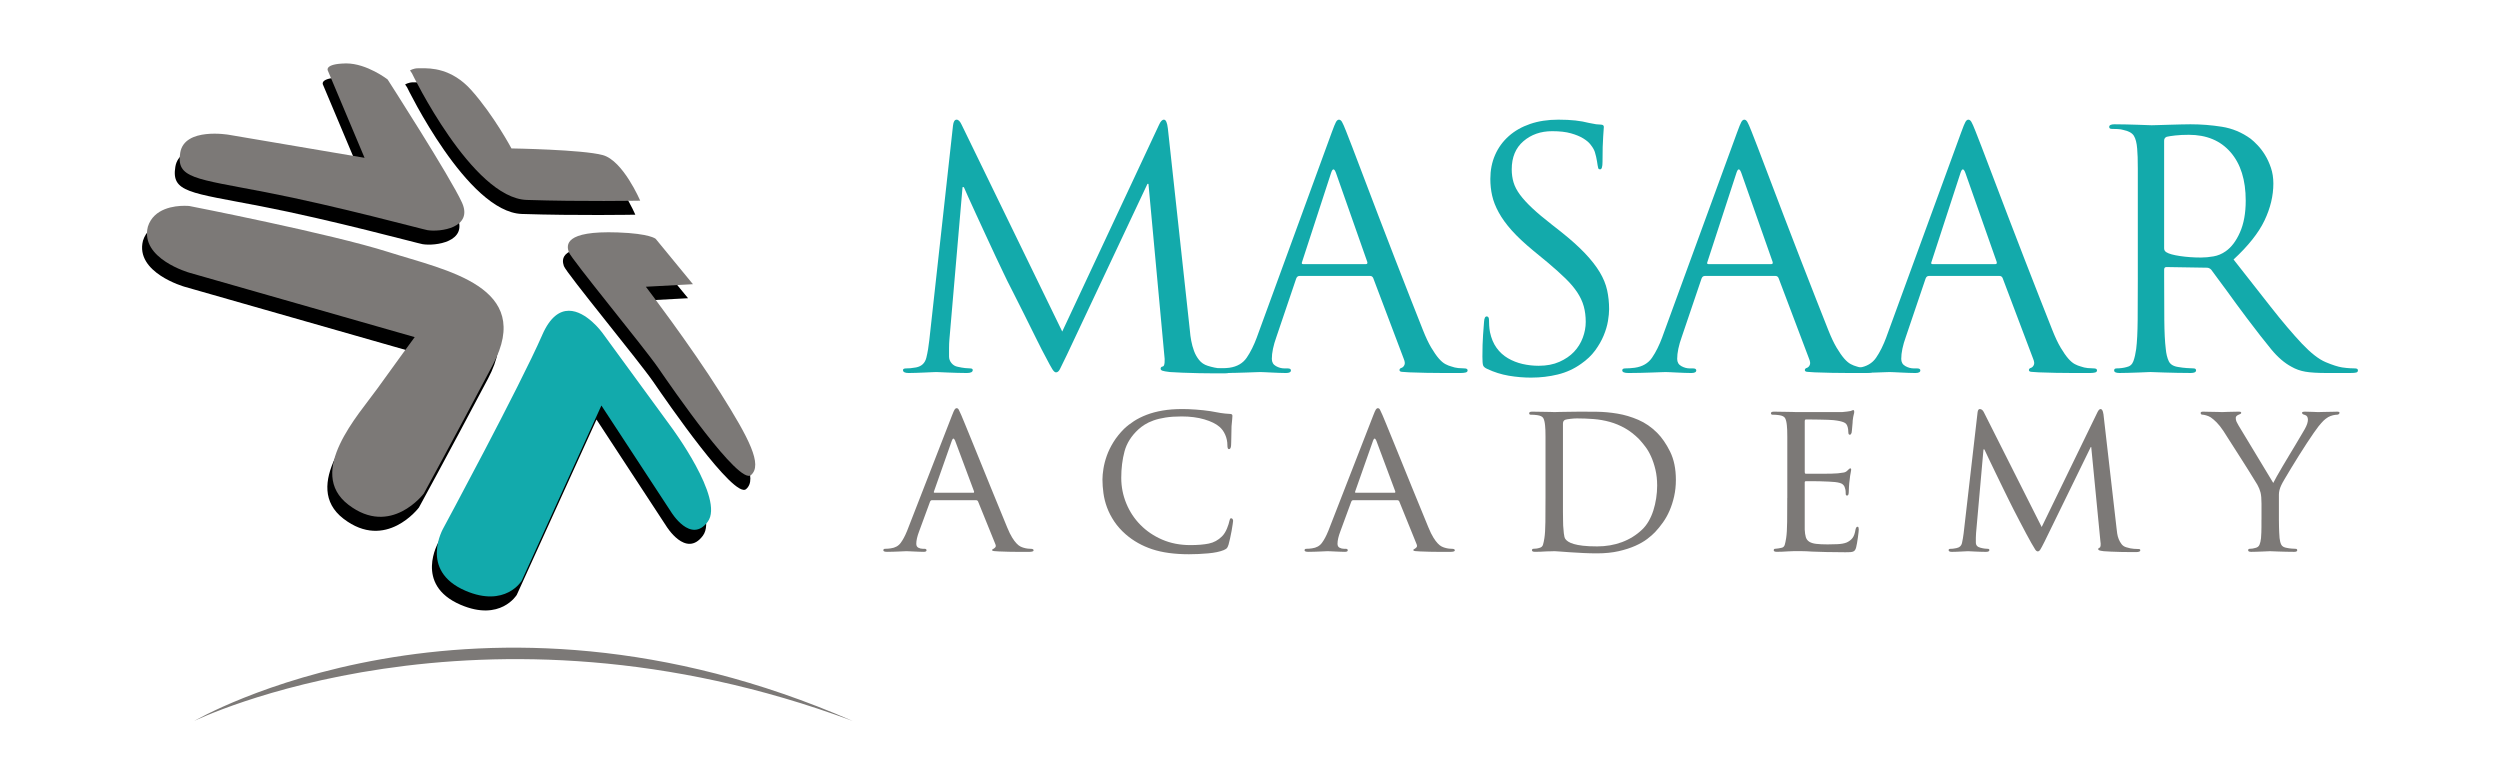
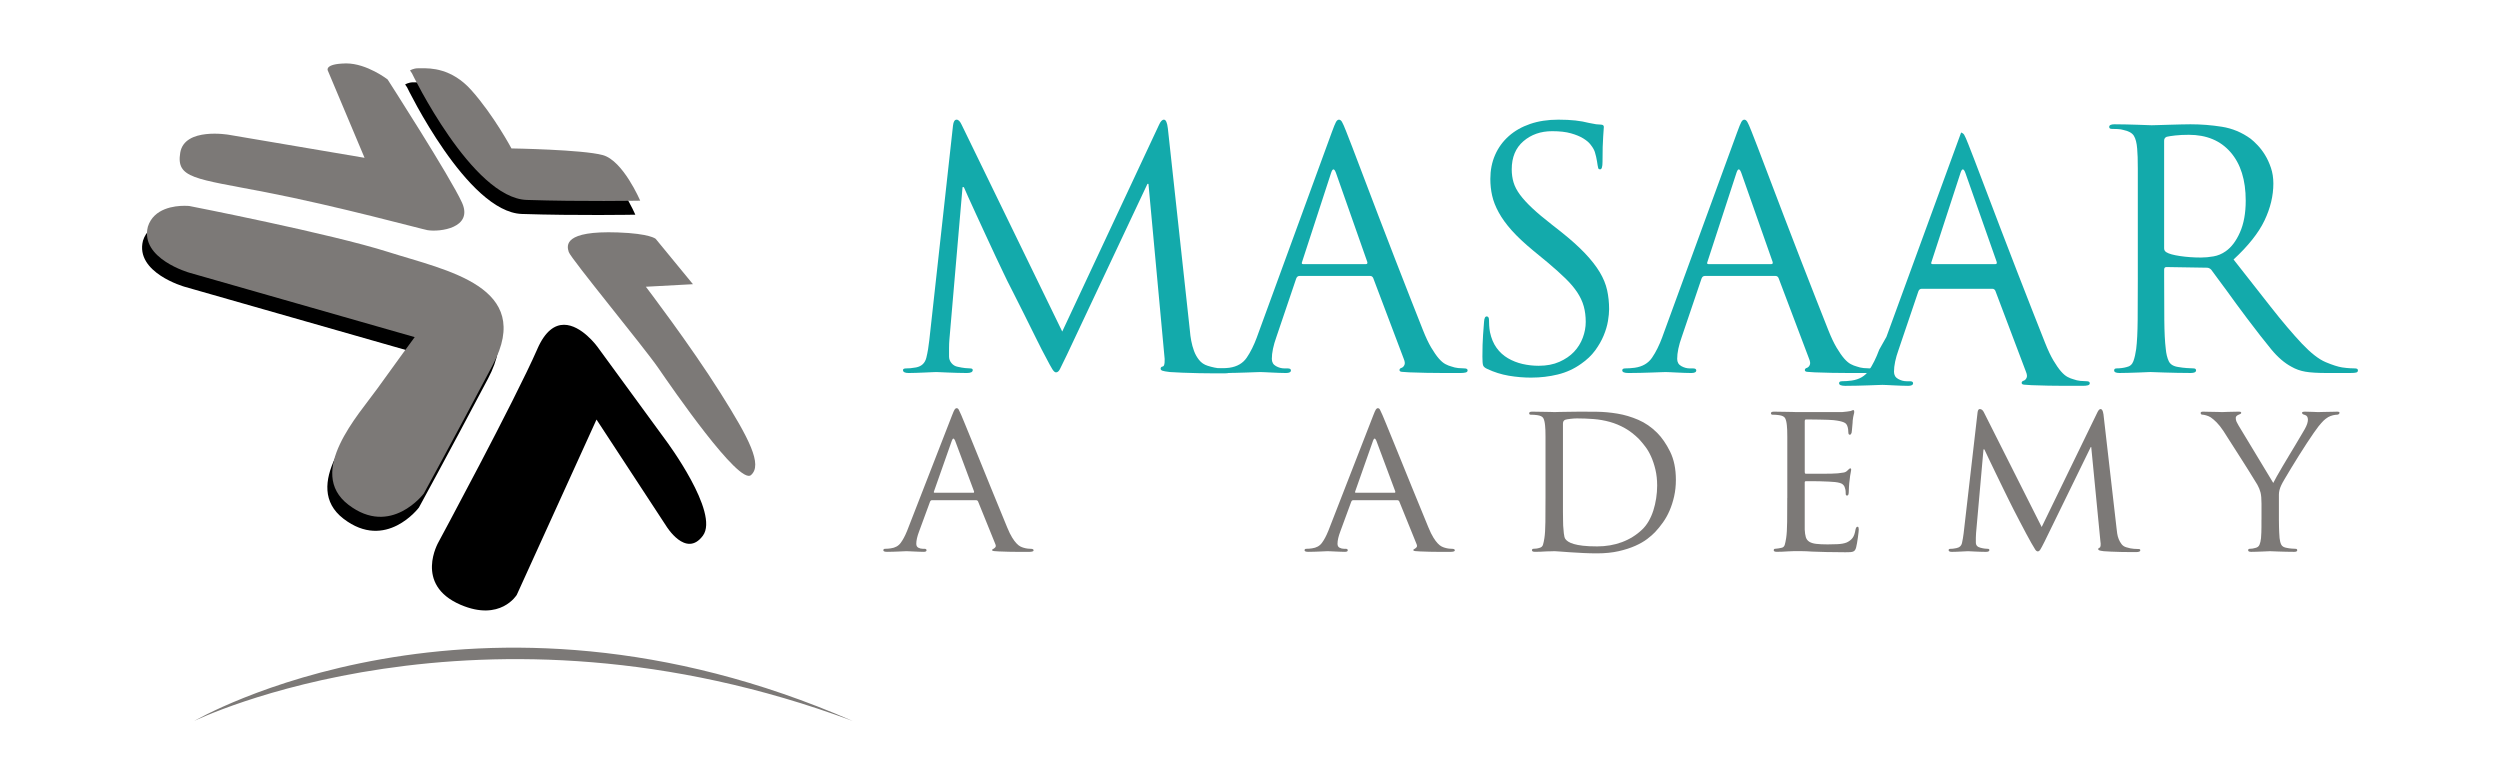
<svg xmlns="http://www.w3.org/2000/svg" id="Layer_1" viewBox="0 0 1593.52 500">
  <defs>
    <style>
      .cls-1 {
        fill: #7c7977;
      }

      .cls-2 {
        fill: #13aaab;
      }

      .cls-3 {
        fill: #12aaac;
      }
    </style>
  </defs>
  <path class="cls-1" d="M543.52,459.56c-240.8-105.16-419.76,0-419.76,0,0,0,181.49-88.73,419.76,0Z" />
  <g>
    <g>
-       <path d="M438.58,190.09l-30.01,1.62s28.08,36.8,47.61,67.82c18.24,28.96,26.95,45.74,19.38,52.24-7.58,6.5-50.16-55.31-59.16-68.4-9.02-13.1-55.52-69.45-56.98-73.79-1.44-4.35-3.01-13.68,31.23-12.49,20.56.71,24.18,4.08,24.18,4.08l23.75,28.92Z" />
      <path d="M258.24,53.84l1.26,1.87s38.37,79.53,73.15,80.67c34.77,1.14,72.3.47,72.3.47,0,0-10.86-25.5-23.83-29.05-12.97-3.55-58.22-4.25-58.22-4.25,0,0-11.21-21.03-25.53-37.1-12.6-14.15-26.27-14.07-31.73-13.98-.74,0-1.33.02-1.75,0-.19,0-.37-.01-.55-.01-2.99,0-5.09,1.38-5.09,1.38" />
      <path d="M91.13,153.44c-5.15,20.37,26.43,29.31,26.43,29.31l143.66,41.06s-12.22,16.61-23.93,32.96c-11.7,16.35-45.46,53.02-18.36,73.86,27.1,20.83,48.09-7.12,48.09-7.12,0,0,17.65-32.2,44.03-82.12,26.38-49.92-29.52-60-66.56-71.8-37.02-11.79-126.94-29.35-126.94-29.35,0,0-1.21-.13-3.12-.13-6.14,0-19.55,1.42-23.31,13.33" />
-       <path d="M217.06,49.38c-13.42.25-11.25,4.46-11.25,4.46l23.45,55.69-86.52-14.68s-28.3-4.95-30.97,11.43c-2.68,16.38,9,16.37,54.5,25.17,45.48,8.81,99.91,23.67,103.09,24.19,7.91,1.32,29.34-1.4,21.99-17.59-7.35-16.18-47.39-78.45-47.39-78.45,0,0-13.16-10.24-26.43-10.24h-.47" />
      <path d="M342.56,222.35c-14.73,33.59-63.02,123.12-63.02,123.12,0,0-15.91,27.13,14.02,40.01,25.44,10.94,35.83-6.3,35.83-6.3l50.83-111.76,44.42,67.83s12.55,20.79,23.38,6.21c10.82-14.57-23.38-60.45-23.38-60.45l-43.97-60.15s-10.08-13.84-21.18-13.84c-5.8,0-11.87,3.78-16.94,15.32" />
    </g>
    <g>
      <path class="cls-1" d="M441.69,181.15l-30.01,1.62s28.08,36.8,47.61,67.82c18.24,28.96,26.95,45.74,19.38,52.24-7.58,6.5-50.16-55.31-59.16-68.4-9.02-13.1-55.52-69.45-56.98-73.79-1.44-4.35-3.01-13.68,31.23-12.49,20.56.71,24.18,4.08,24.18,4.08l23.75,28.92Z" />
      <path class="cls-1" d="M261.35,44.9l1.26,1.87s38.37,79.53,73.15,80.67c34.77,1.14,72.3.47,72.3.47,0,0-10.86-25.5-23.83-29.05-12.97-3.55-58.22-4.25-58.22-4.25,0,0-11.21-21.03-25.53-37.1-12.6-14.15-26.27-14.07-31.73-13.98-.74,0-1.33.02-1.75,0-.19,0-.37-.01-.55-.01-2.99,0-5.09,1.38-5.09,1.38" />
      <path class="cls-1" d="M94.25,144.51c-5.15,20.37,26.43,29.31,26.43,29.31l143.66,41.06s-12.22,16.61-23.93,32.96c-11.7,16.35-45.46,53.02-18.36,73.86,27.1,20.83,48.09-7.12,48.09-7.12,0,0,17.65-32.2,44.03-82.12,26.38-49.92-29.52-60-66.56-71.8-37.02-11.79-126.94-29.35-126.94-29.35,0,0-1.21-.13-3.12-.13-6.14,0-19.55,1.42-23.31,13.33" />
      <path class="cls-1" d="M220.17,40.44c-13.42.25-11.25,4.46-11.25,4.46l23.45,55.69-86.52-14.68s-28.3-4.95-30.97,11.43c-2.68,16.38,9,16.37,54.5,25.17,45.48,8.81,99.91,23.67,103.09,24.19,7.91,1.32,29.34-1.4,21.99-17.59-7.35-16.18-47.39-78.45-47.39-78.45,0,0-13.16-10.24-26.43-10.24h-.47" />
-       <path class="cls-3" d="M345.68,213.41c-14.73,33.59-63.02,123.12-63.02,123.12,0,0-15.91,27.13,14.02,40.01,25.44,10.94,35.83-6.3,35.83-6.3l50.83-111.76,44.42,67.83s12.55,20.79,23.38,6.21c10.82-14.57-23.38-60.45-23.38-60.45l-43.97-60.15s-10.08-13.84-21.18-13.84c-5.8,0-11.87,3.78-16.94,15.32" />
    </g>
  </g>
  <g>
    <g>
      <path class="cls-2" d="M744.41,81.94l14.05,128.98c.14,1.96.42,4.06.84,6.29.42,2.24,1.01,4.4,1.78,6.5.77,2.1,1.85,4.02,3.25,5.77,1.4,1.75,3.21,2.97,5.45,3.67,3.07.98,5.84,1.54,8.28,1.68,2.44.14,4.23.21,5.35.21s1.68.35,1.68,1.05-.42,1.19-1.26,1.47c-.84.28-1.89.42-3.15.42h-6.29c-3.08,0-6.43-.04-10.07-.11-3.64-.07-7.17-.18-10.59-.31-3.43-.14-6.12-.28-8.07-.42-2.38-.28-3.95-.56-4.72-.84-.77-.28-1.15-.7-1.15-1.26,0-.84.49-1.33,1.47-1.47.56-.14.91-.94,1.05-2.41.14-1.47.07-3.18-.21-5.14l-10.07-108.84h-.63l-51.38,109.05c-2.24,4.61-3.71,7.62-4.4,9.02-.7,1.4-1.54,2.1-2.52,2.1-.7,0-1.47-.66-2.31-1.99-.84-1.33-2.24-3.88-4.19-7.66-1.4-2.52-3.39-6.4-5.98-11.64-2.59-5.24-5.21-10.52-7.86-15.83-2.66-5.31-5.03-10.03-7.13-14.16-2.1-4.12-3.29-6.46-3.57-7.03-.28-.56-1.12-2.31-2.52-5.24-1.4-2.94-3.08-6.47-5.03-10.59-1.96-4.12-4.02-8.56-6.19-13.32-2.17-4.75-4.23-9.23-6.19-13.42-1.96-4.19-3.64-7.86-5.03-11.01-1.4-3.15-2.31-5.21-2.73-6.19h-.84l-8.39,97.31c-.14,1.68-.21,3.43-.21,5.24v5.45c0,1.54.52,2.94,1.57,4.19,1.05,1.26,2.34,2.03,3.88,2.31,1.82.42,3.42.7,4.82.84,1.4.14,2.44.21,3.15.21,1.12,0,1.68.35,1.68,1.05,0,1.26-1.26,1.89-3.77,1.89-1.96,0-3.98-.04-6.08-.1-2.1-.07-4.09-.14-5.98-.21-1.89-.07-3.5-.14-4.82-.21-1.33-.07-2.2-.1-2.62-.1s-1.33.03-2.73.1c-1.4.07-2.97.14-4.72.21-1.75.07-3.53.14-5.35.21-1.82.07-3.43.1-4.82.1-2.38,0-3.57-.63-3.57-1.89,0-.7.7-1.05,2.1-1.05.84,0,1.71-.03,2.62-.11.91-.07,2.13-.24,3.67-.52,3.49-.7,5.66-2.76,6.5-6.19.84-3.42,1.47-7.16,1.89-11.22l15.1-136.74c.28-2.52,1.05-3.77,2.31-3.77,1.12,0,2.17,1.05,3.15,3.15l64.17,131.91,61.66-131.7c.98-2.23,2.02-3.36,3.15-3.36,1.26,0,2.1,1.89,2.52,5.66Z" />
      <path class="cls-2" d="M801.24,214.7l47.61-130.24c1.26-3.49,2.17-5.73,2.73-6.71.56-.98,1.19-1.47,1.89-1.47s1.33.46,1.89,1.36c.56.91,1.47,2.97,2.73,6.19.56,1.4,1.85,4.72,3.88,9.96,2.02,5.24,4.47,11.68,7.34,19.29,2.86,7.62,6.05,15.97,9.54,25.06,3.49,9.09,6.95,18.07,10.38,26.95,3.42,8.88,6.71,17.3,9.86,25.27s5.77,14.61,7.86,19.92c1.82,4.61,3.6,8.39,5.35,11.33,1.75,2.94,3.36,5.24,4.82,6.92,1.47,1.68,2.86,2.87,4.19,3.56,1.33.7,2.55,1.19,3.67,1.47,1.54.56,3.04.91,4.51,1.05,1.47.14,2.76.21,3.88.21,1.4,0,2.1.42,2.1,1.26,0,.7-.42,1.15-1.26,1.36-.84.21-1.82.31-2.94.31h-12.27c-3.01,0-6.29-.04-9.86-.1-3.56-.07-7.17-.18-10.8-.31-1.96-.14-3.5-.24-4.61-.31-1.12-.07-1.68-.45-1.68-1.15s.49-1.19,1.47-1.47c.7-.28,1.26-.87,1.68-1.78.42-.91.28-2.2-.42-3.88l-19.5-51.59c-.42-.84-1.05-1.26-1.89-1.26h-45.09c-.98,0-1.68.56-2.1,1.68l-12.58,37.12c-1.96,5.45-2.94,10.14-2.94,14.05,0,2.1.87,3.64,2.62,4.61,1.75.98,3.53,1.47,5.35,1.47h2.1c1.4,0,2.1.42,2.1,1.26,0,1.12-1.05,1.68-3.15,1.68-1.26,0-2.73-.04-4.4-.1-1.68-.07-3.29-.14-4.82-.21-1.54-.07-2.97-.14-4.3-.21-1.33-.07-2.27-.1-2.83-.1s-1.65.03-3.25.1c-1.61.07-3.53.14-5.77.21-2.24.07-4.61.14-7.13.21-2.52.07-5.03.1-7.55.1-2.65,0-3.98-.56-3.98-1.68,0-.84.63-1.26,1.89-1.26.7,0,1.68-.03,2.94-.11,1.26-.07,2.31-.17,3.15-.31,4.89-.7,8.56-2.83,11.01-6.4,2.44-3.57,4.65-8,6.61-13.32ZM830.6,168.35h40.06c.84,0,1.12-.49.84-1.47l-19.92-56.62c-1.12-3.07-2.17-3.07-3.15,0l-18.46,56.62c-.42.98-.21,1.47.63,1.47Z" />
      <path class="cls-2" d="M976.15,240.7c-4.9,0-9.72-.41-14.47-1.22-4.75-.82-9.3-2.25-13.63-4.29-1.54-.68-2.45-1.47-2.73-2.37-.28-.9-.42-2.75-.42-5.54,0-5.31.14-9.93.42-13.84.28-3.91.49-6.71.63-8.39.14-2.23.7-3.36,1.68-3.36s1.47.77,1.47,2.31c0,.98.03,2.13.11,3.46.07,1.33.24,2.76.52,4.3.84,3.92,2.23,7.24,4.19,9.96,1.96,2.73,4.37,4.93,7.24,6.61,2.86,1.68,5.98,2.9,9.33,3.67,3.36.77,6.78,1.15,10.28,1.15,5.03,0,9.44-.84,13.21-2.52,3.78-1.68,6.89-3.81,9.33-6.4,2.44-2.59,4.3-5.56,5.56-8.93,1.26-3.36,1.89-6.72,1.89-10.08,0-3.64-.42-6.97-1.26-9.98-.84-3.01-2.2-5.95-4.09-8.82-1.89-2.87-4.37-5.81-7.44-8.82-3.08-3.01-6.85-6.4-11.33-10.18l-9.44-7.77c-5.59-4.62-10.14-8.89-13.63-12.81-3.5-3.92-6.26-7.74-8.28-11.45-2.03-3.71-3.43-7.28-4.19-10.71-.77-3.43-1.15-6.96-1.15-10.61,0-5.6,1.01-10.71,3.04-15.33,2.02-4.62,4.93-8.61,8.7-11.97,3.77-3.36,8.32-5.95,13.63-7.77,5.31-1.82,11.32-2.73,18.04-2.73,4.05,0,7.66.18,10.8.52,3.15.35,6.05.88,8.7,1.57,1.96.42,3.46.7,4.51.84,1.05.14,1.99.21,2.83.21,1.4,0,2.1.49,2.1,1.47,0,.56-.14,2.62-.42,6.19-.28,3.56-.42,8.91-.42,16.04,0,3.22-.49,4.82-1.47,4.82-.7,0-1.12-.24-1.26-.73-.14-.49-.28-1.15-.42-1.99-.14-1.26-.46-3.04-.94-5.35-.49-2.31-1.08-4.02-1.78-5.14-.28-.56-.91-1.47-1.89-2.73-.98-1.26-2.48-2.52-4.51-3.77-2.03-1.26-4.65-2.34-7.86-3.25-3.22-.91-7.2-1.36-11.95-1.36-7.27,0-13.39,2.13-18.35,6.4-4.96,4.27-7.44,10.24-7.44,17.93,0,2.94.38,5.7,1.15,8.28.77,2.59,2.13,5.21,4.09,7.86,1.96,2.66,4.58,5.52,7.86,8.6,3.28,3.08,7.44,6.57,12.48,10.49l5.87,4.61c6.15,4.9,11.22,9.44,15.2,13.63,3.98,4.19,7.13,8.22,9.44,12.06,2.31,3.85,3.88,7.69,4.72,11.53.84,3.85,1.26,7.86,1.26,12.06,0,2.1-.25,4.61-.73,7.55-.49,2.94-1.4,6.01-2.73,9.23-1.33,3.22-3.15,6.4-5.45,9.54-2.31,3.15-5.28,5.98-8.91,8.49-4.48,3.22-9.44,5.49-14.89,6.82-5.45,1.33-11.05,1.99-16.78,1.99Z" />
      <path class="cls-2" d="M1059.61,214.7l47.61-130.24c1.26-3.49,2.17-5.73,2.73-6.71.56-.98,1.19-1.47,1.89-1.47s1.33.46,1.89,1.36c.56.91,1.47,2.97,2.73,6.19.56,1.4,1.85,4.72,3.88,9.96,2.02,5.24,4.47,11.68,7.34,19.29,2.86,7.62,6.05,15.97,9.54,25.06,3.49,9.09,6.95,18.07,10.38,26.95,3.42,8.88,6.71,17.3,9.86,25.27,3.15,7.97,5.77,14.61,7.86,19.92,1.82,4.61,3.6,8.39,5.35,11.33,1.75,2.94,3.36,5.24,4.82,6.92,1.47,1.68,2.86,2.87,4.19,3.56,1.33.7,2.55,1.19,3.67,1.47,1.54.56,3.04.91,4.51,1.05,1.47.14,2.76.21,3.88.21,1.4,0,2.1.42,2.1,1.26,0,.7-.42,1.15-1.26,1.36-.84.21-1.82.31-2.94.31h-12.27c-3.01,0-6.29-.04-9.86-.1-3.56-.07-7.17-.18-10.8-.31-1.96-.14-3.5-.24-4.61-.31-1.12-.07-1.68-.45-1.68-1.15s.49-1.19,1.47-1.47c.7-.28,1.26-.87,1.68-1.78.42-.91.28-2.2-.42-3.88l-19.5-51.59c-.42-.84-1.05-1.26-1.89-1.26h-45.09c-.98,0-1.68.56-2.1,1.68l-12.58,37.12c-1.96,5.45-2.94,10.14-2.94,14.05,0,2.1.87,3.64,2.62,4.61,1.75.98,3.53,1.47,5.35,1.47h2.1c1.4,0,2.1.42,2.1,1.26,0,1.12-1.05,1.68-3.15,1.68-1.26,0-2.73-.04-4.4-.1-1.68-.07-3.29-.14-4.82-.21-1.54-.07-2.97-.14-4.3-.21-1.33-.07-2.27-.1-2.83-.1s-1.65.03-3.25.1c-1.61.07-3.53.14-5.77.21-2.24.07-4.61.14-7.13.21-2.52.07-5.03.1-7.55.1-2.65,0-3.98-.56-3.98-1.68,0-.84.63-1.26,1.89-1.26.7,0,1.68-.03,2.94-.11,1.26-.07,2.31-.17,3.15-.31,4.89-.7,8.56-2.83,11.01-6.4,2.44-3.57,4.65-8,6.61-13.32ZM1088.97,168.35h40.06c.84,0,1.12-.49.84-1.47l-19.92-56.62c-1.12-3.07-2.17-3.07-3.15,0l-18.46,56.62c-.42.98-.21,1.47.63,1.47Z" />
-       <path class="cls-2" d="M1202.43,214.7l47.61-130.24c1.26-3.49,2.17-5.73,2.73-6.71.56-.98,1.19-1.47,1.89-1.47s1.33.46,1.89,1.36c.56.91,1.47,2.97,2.73,6.19.56,1.4,1.85,4.72,3.88,9.96,2.02,5.24,4.47,11.68,7.34,19.29,2.86,7.62,6.05,15.97,9.54,25.06,3.49,9.09,6.95,18.07,10.38,26.95,3.42,8.88,6.71,17.3,9.86,25.27,3.15,7.97,5.77,14.61,7.86,19.92,1.82,4.61,3.6,8.39,5.35,11.33,1.75,2.94,3.36,5.24,4.82,6.92,1.47,1.68,2.86,2.87,4.19,3.56,1.33.7,2.55,1.19,3.67,1.47,1.54.56,3.04.91,4.51,1.05,1.47.14,2.76.21,3.88.21,1.4,0,2.1.42,2.1,1.26,0,.7-.42,1.15-1.26,1.36-.84.21-1.82.31-2.94.31h-12.27c-3.01,0-6.29-.04-9.86-.1-3.56-.07-7.17-.18-10.8-.31-1.96-.14-3.5-.24-4.61-.31-1.12-.07-1.68-.45-1.68-1.15s.49-1.19,1.47-1.47c.7-.28,1.26-.87,1.68-1.78.42-.91.28-2.2-.42-3.88l-19.5-51.59c-.42-.84-1.05-1.26-1.89-1.26h-45.09c-.98,0-1.68.56-2.1,1.68l-12.58,37.12c-1.96,5.45-2.94,10.14-2.94,14.05,0,2.1.87,3.64,2.62,4.61,1.75.98,3.53,1.47,5.35,1.47h2.1c1.4,0,2.1.42,2.1,1.26,0,1.12-1.05,1.68-3.15,1.68-1.26,0-2.73-.04-4.4-.1-1.68-.07-3.29-.14-4.82-.21-1.54-.07-2.97-.14-4.3-.21-1.33-.07-2.27-.1-2.83-.1s-1.65.03-3.25.1c-1.61.07-3.53.14-5.77.21-2.24.07-4.61.14-7.13.21-2.52.07-5.03.1-7.55.1-2.65,0-3.98-.56-3.98-1.68,0-.84.63-1.26,1.89-1.26.7,0,1.68-.03,2.94-.11,1.26-.07,2.31-.17,3.15-.31,4.89-.7,8.56-2.83,11.01-6.4,2.44-3.57,4.65-8,6.61-13.32ZM1231.79,168.35h40.06c.84,0,1.12-.49.84-1.47l-19.92-56.62c-1.12-3.07-2.17-3.07-3.15,0l-18.46,56.62c-.42.98-.21,1.47.63,1.47Z" />
+       <path class="cls-2" d="M1202.43,214.7l47.61-130.24s1.33.46,1.89,1.36c.56.91,1.47,2.97,2.73,6.19.56,1.4,1.85,4.72,3.88,9.96,2.02,5.24,4.47,11.68,7.34,19.29,2.86,7.62,6.05,15.97,9.54,25.06,3.49,9.09,6.95,18.07,10.38,26.95,3.42,8.88,6.71,17.3,9.86,25.27,3.15,7.97,5.77,14.61,7.86,19.92,1.82,4.61,3.6,8.39,5.35,11.33,1.75,2.94,3.36,5.24,4.82,6.92,1.47,1.68,2.86,2.87,4.19,3.56,1.33.7,2.55,1.19,3.67,1.47,1.54.56,3.04.91,4.51,1.05,1.47.14,2.76.21,3.88.21,1.4,0,2.1.42,2.1,1.26,0,.7-.42,1.15-1.26,1.36-.84.21-1.82.31-2.94.31h-12.27c-3.01,0-6.29-.04-9.86-.1-3.56-.07-7.17-.18-10.8-.31-1.96-.14-3.5-.24-4.61-.31-1.12-.07-1.68-.45-1.68-1.15s.49-1.19,1.47-1.47c.7-.28,1.26-.87,1.68-1.78.42-.91.28-2.2-.42-3.88l-19.5-51.59c-.42-.84-1.05-1.26-1.89-1.26h-45.09c-.98,0-1.68.56-2.1,1.68l-12.58,37.12c-1.96,5.45-2.94,10.14-2.94,14.05,0,2.1.87,3.64,2.62,4.61,1.75.98,3.53,1.47,5.35,1.47h2.1c1.4,0,2.1.42,2.1,1.26,0,1.12-1.05,1.68-3.15,1.68-1.26,0-2.73-.04-4.4-.1-1.68-.07-3.29-.14-4.82-.21-1.54-.07-2.97-.14-4.3-.21-1.33-.07-2.27-.1-2.83-.1s-1.65.03-3.25.1c-1.61.07-3.53.14-5.77.21-2.24.07-4.61.14-7.13.21-2.52.07-5.03.1-7.55.1-2.65,0-3.98-.56-3.98-1.68,0-.84.63-1.26,1.89-1.26.7,0,1.68-.03,2.94-.11,1.26-.07,2.31-.17,3.15-.31,4.89-.7,8.56-2.83,11.01-6.4,2.44-3.57,4.65-8,6.61-13.32ZM1231.79,168.35h40.06c.84,0,1.12-.49.84-1.47l-19.92-56.62c-1.12-3.07-2.17-3.07-3.15,0l-18.46,56.62c-.42.98-.21,1.47.63,1.47Z" />
      <path class="cls-2" d="M1362.66,176.95v-69.31c0-3.15-.04-5.66-.1-7.55-.07-1.89-.18-3.67-.31-5.35-.28-3.63-.98-6.36-2.1-8.18-1.12-1.82-3.43-3.07-6.92-3.78-.84-.28-1.99-.45-3.46-.52-1.47-.07-2.69-.1-3.67-.1-1.12,0-1.68-.42-1.68-1.26,0-1.12,1.12-1.68,3.36-1.68,2.38,0,4.89.04,7.55.1,2.65.07,5.14.14,7.44.21,2.31.07,4.26.14,5.87.21,1.61.07,2.55.1,2.83.1.56,0,1.85-.03,3.88-.1,2.02-.07,4.33-.14,6.92-.21,2.59-.07,5.14-.14,7.65-.21,2.52-.07,4.61-.1,6.29-.1,6.71,0,13.39.52,20.03,1.57,6.64,1.05,12.76,3.6,18.35,7.65,1.26.98,2.73,2.34,4.4,4.09,1.68,1.75,3.25,3.81,4.72,6.19,1.47,2.38,2.73,5.11,3.78,8.18,1.05,3.08,1.57,6.43,1.57,10.07,0,7.83-1.89,15.7-5.66,23.59-3.77,7.9-10.35,16.18-19.71,24.85,8.67,11.05,16.57,21.11,23.7,30.2,7.13,9.09,13.77,16.92,19.92,23.49,5.73,6.01,10.76,9.93,15.1,11.74,4.33,1.82,7.83,2.94,10.49,3.36,1.96.28,3.63.46,5.03.52,1.4.07,2.44.11,3.15.11,1.26,0,1.89.42,1.89,1.26,0,.7-.35,1.15-1.05,1.36-.7.21-2.03.31-3.98.31h-14.89c-5.87,0-10.42-.28-13.63-.84-3.22-.56-6.15-1.61-8.81-3.15-4.48-2.38-8.81-6.11-13-11.22-4.19-5.1-9.3-11.64-15.31-19.61-2.24-2.94-4.48-5.94-6.71-9.02-2.24-3.07-4.37-6.01-6.4-8.81-2.03-2.79-3.92-5.35-5.66-7.65-1.75-2.31-3.11-4.16-4.09-5.56-.84-.84-1.75-1.26-2.73-1.26l-25.8-.42c-.98,0-1.47.56-1.47,1.68v5.03c0,10.07.03,19.05.1,26.95.07,7.9.38,14.09.94,18.56.28,3.08.91,5.66,1.89,7.76.98,2.1,3.07,3.36,6.29,3.77,1.54.28,3.25.49,5.14.63,1.89.14,3.32.21,4.3.21,1.12,0,1.68.42,1.68,1.26,0,1.12-1.12,1.68-3.36,1.68-2.94,0-5.87-.04-8.81-.1-2.94-.07-5.63-.14-8.07-.21-2.45-.07-4.48-.14-6.08-.21-1.61-.07-2.55-.1-2.83-.1-2.94.14-5.45.24-7.55.31-2.1.07-4.27.14-6.5.21-2.24.07-4.13.1-5.66.1-2.24,0-3.36-.56-3.36-1.68,0-.84.56-1.26,1.68-1.26.98,0,2.03-.07,3.15-.21,1.12-.14,2.17-.35,3.15-.63,2.1-.42,3.53-1.68,4.3-3.77.77-2.1,1.36-4.68,1.78-7.76.56-4.47.87-10.66.94-18.56.07-7.9.1-16.88.1-26.95ZM1379.43,89.7v68.58c0,1.12.49,1.96,1.47,2.52,1.54.98,4.44,1.78,8.7,2.41,4.26.63,8.7.94,13.32.94,2.52,0,5.17-.24,7.97-.73,2.8-.49,5.38-1.57,7.76-3.25,3.63-2.52,6.68-6.53,9.12-12.06,2.44-5.52,3.67-12.27,3.67-20.24,0-13.14-3.22-23.42-9.65-30.83-6.43-7.41-15.31-11.12-26.63-11.12-3.22,0-6.08.14-8.6.42-2.52.28-4.34.56-5.45.84-1.12.42-1.68,1.26-1.68,2.52Z" />
    </g>
    <g>
      <path class="cls-1" d="M578.07,338.69l28.77-73.93c.74-1.95,1.3-3.2,1.67-3.75.37-.56.79-.83,1.25-.83.65,0,1.13.4,1.46,1.18.32.79.81,1.83,1.46,3.13.37.83,1.18,2.78,2.43,5.84s2.76,6.74,4.52,11.05c1.76,4.31,3.68,9.03,5.77,14.18s4.15,10.21,6.18,15.22c2.04,5,3.98,9.75,5.84,14.24,1.85,4.5,3.38,8.22,4.59,11.19,1.11,2.69,2.15,4.82,3.13,6.39.97,1.58,1.9,2.83,2.78,3.75.88.93,1.69,1.58,2.43,1.95.74.37,1.44.65,2.08.83.92.28,1.81.46,2.64.56.83.09,1.57.14,2.22.14.37,0,.72.07,1.04.21.32.14.49.4.49.76s-.28.63-.83.76c-.56.14-1.2.21-1.95.21h-7.16c-1.81,0-3.75-.02-5.84-.07-2.08-.05-4.19-.12-6.32-.21-1.2-.09-2.22-.16-3.06-.21-.83-.05-1.25-.25-1.25-.63,0-.28.07-.44.21-.49.14-.05.35-.16.63-.35.37-.18.76-.51,1.18-.97.42-.46.39-1.2-.07-2.22l-10.98-27.1c-.28-.46-.65-.69-1.11-.69h-28.21c-.56,0-.97.33-1.25.97l-6.95,18.9c-1.2,3.15-1.81,5.79-1.81,7.92,0,1.21.44,2.04,1.32,2.5.88.46,1.83.69,2.85.69h1.11c.83,0,1.25.33,1.25.97s-.6.97-1.81.97c-.74,0-1.67-.02-2.78-.07-1.11-.05-2.22-.09-3.34-.14-1.11-.05-2.11-.09-2.99-.14-.88-.05-1.51-.07-1.88-.07-.28,0-.86.02-1.74.07-.88.05-1.9.09-3.06.14-1.16.05-2.41.09-3.75.14-1.34.05-2.62.07-3.82.07-1.57,0-2.36-.33-2.36-.97s.37-.97,1.11-.97c.46,0,1.07-.02,1.81-.07.74-.05,1.34-.12,1.81-.21,2.78-.37,4.89-1.53,6.32-3.47,1.44-1.95,2.75-4.4,3.96-7.37ZM595.72,314.09h24.74c.37,0,.51-.28.42-.83l-12.09-32.38c-.74-1.76-1.44-1.76-2.08,0l-11.4,32.38c-.19.56-.05.83.42.83Z" />
-       <path class="cls-1" d="M757.9,353.28c-9.27,0-17.09-1.07-23.49-3.2s-12-5.28-16.82-9.45c-2.97-2.59-5.42-5.35-7.37-8.27-1.95-2.92-3.47-5.88-4.59-8.89-1.11-3.01-1.88-6.05-2.29-9.1-.42-3.06-.63-5.98-.63-8.76,0-1.95.21-4.24.63-6.88.42-2.64,1.13-5.4,2.15-8.27,1.02-2.87,2.43-5.77,4.24-8.69,1.81-2.92,4.05-5.72,6.74-8.41,1.85-1.76,3.96-3.4,6.32-4.93,2.36-1.53,5.05-2.87,8.06-4.03,3.01-1.16,6.39-2.06,10.15-2.71,3.75-.65,7.99-.97,12.72-.97,2.41,0,5.23.11,8.48.34,3.24.23,6.35.56,9.31,1.01,2.31.45,4.47.83,6.46,1.15,1.99.31,4.01.52,6.05.61,1.02,0,1.53.41,1.53,1.21,0,.46-.05,1.15-.14,2.07-.09.93-.23,2.46-.42,4.59,0,1.02-.02,2.13-.07,3.34-.05,1.21-.07,2.39-.07,3.54s-.02,2.22-.07,3.2c-.05.97-.07,1.65-.07,2.01-.09,1.67-.56,2.5-1.39,2.5-.65,0-.97-.83-.97-2.5,0-2.31-.46-4.54-1.39-6.67-.93-2.13-2.18-3.84-3.75-5.14-2.13-1.85-5.3-3.4-9.52-4.66-4.22-1.25-9.06-1.88-14.52-1.88-3.89,0-7.32.23-10.28.7-2.97.46-5.54,1.09-7.71,1.88-2.18.79-4.03,1.67-5.56,2.65-1.53.97-2.85,1.97-3.96,2.99-4.54,4.18-7.5,8.86-8.89,14.06-1.39,5.2-2.08,10.81-2.08,16.85,0,5.66,1.06,11.09,3.2,16.29,2.13,5.2,5.14,9.77,9.03,13.71,3.89,3.95,8.52,7.08,13.9,9.4,5.37,2.32,11.35,3.48,17.93,3.48,4.63,0,8.55-.32,11.74-.97,3.2-.65,6-2.18,8.41-4.59,1.3-1.3,2.36-2.99,3.2-5.07s1.34-3.68,1.53-4.79c.18-.65.32-1.09.42-1.32.09-.23.37-.35.83-.35.28,0,.53.16.76.49.23.33.35.72.35,1.18,0,.19-.09.9-.28,2.15-.19,1.25-.42,2.66-.69,4.24-.28,1.58-.6,3.17-.97,4.79-.37,1.62-.69,2.94-.97,3.96-.37,1.11-.72,1.85-1.04,2.22-.33.37-1,.79-2.02,1.25-2.5,1.02-5.82,1.71-9.94,2.08-4.12.37-8.18.56-12.16.56Z" />
      <path class="cls-1" d="M846.56,338.69l28.77-73.93c.74-1.95,1.3-3.2,1.67-3.75.37-.56.79-.83,1.25-.83.65,0,1.13.4,1.46,1.18.32.79.81,1.83,1.46,3.13.37.83,1.18,2.78,2.43,5.84s2.76,6.74,4.52,11.05c1.76,4.31,3.68,9.03,5.77,14.18s4.15,10.21,6.18,15.22c2.04,5,3.98,9.75,5.84,14.24,1.85,4.5,3.38,8.22,4.59,11.19,1.11,2.69,2.15,4.82,3.13,6.39.97,1.58,1.9,2.83,2.78,3.75.88.93,1.69,1.58,2.43,1.95.74.37,1.44.65,2.08.83.92.28,1.81.46,2.64.56.83.09,1.57.14,2.22.14.37,0,.72.07,1.04.21.32.14.49.4.49.76s-.28.63-.83.76c-.56.14-1.2.21-1.95.21h-7.16c-1.81,0-3.75-.02-5.84-.07-2.08-.05-4.19-.12-6.32-.21-1.2-.09-2.22-.16-3.06-.21-.83-.05-1.25-.25-1.25-.63,0-.28.07-.44.21-.49.14-.05.35-.16.63-.35.37-.18.76-.51,1.18-.97.42-.46.39-1.2-.07-2.22l-10.98-27.1c-.28-.46-.65-.69-1.11-.69h-28.21c-.56,0-.97.33-1.25.97l-6.95,18.9c-1.2,3.15-1.81,5.79-1.81,7.92,0,1.21.44,2.04,1.32,2.5.88.46,1.83.69,2.85.69h1.11c.83,0,1.25.33,1.25.97s-.6.97-1.81.97c-.74,0-1.67-.02-2.78-.07-1.11-.05-2.22-.09-3.34-.14-1.11-.05-2.11-.09-2.99-.14-.88-.05-1.51-.07-1.88-.07-.28,0-.86.02-1.74.07-.88.05-1.9.09-3.06.14-1.16.05-2.41.09-3.75.14-1.34.05-2.62.07-3.82.07-1.57,0-2.36-.33-2.36-.97s.37-.97,1.11-.97c.46,0,1.07-.02,1.81-.07.74-.05,1.34-.12,1.81-.21,2.78-.37,4.89-1.53,6.32-3.47,1.44-1.95,2.75-4.4,3.96-7.37ZM864.21,314.09h24.74c.37,0,.51-.28.42-.83l-12.09-32.38c-.74-1.76-1.44-1.76-2.08,0l-11.4,32.38c-.19.56-.05.83.42.83Z" />
      <path class="cls-1" d="M985.12,317.43v-38.98c0-1.81-.02-3.24-.07-4.31-.05-1.06-.12-2.06-.21-2.99-.19-2.04-.56-3.57-1.11-4.59-.56-1.02-1.85-1.67-3.89-1.95-.47-.09-1.14-.16-2.02-.21-.88-.05-1.6-.07-2.15-.07-.65,0-.97-.32-.97-.97s.65-.97,1.95-.97c1.39,0,2.87.02,4.45.07,1.57.05,3.06.07,4.45.07s2.57.02,3.54.07c.97.05,1.55.07,1.74.07.37,0,1.09-.02,2.15-.07,1.06-.05,2.36-.07,3.89-.07s3.17-.02,4.93-.07c1.76-.05,3.57-.07,5.42-.07,3.06,0,6.65.02,10.77.07,4.12.05,8.43.44,12.92,1.18,4.49.74,8.94,2.06,13.34,3.96,4.4,1.9,8.41,4.66,12.02,8.27,3.06,3.06,5.81,7.07,8.27,12.02,2.45,4.96,3.68,10.96,3.68,18,0,3.71-.37,7.2-1.11,10.49-.74,3.29-1.72,6.32-2.92,9.1-1.2,2.78-2.62,5.3-4.24,7.57-1.62,2.27-3.27,4.29-4.93,6.05-1.3,1.39-2.99,2.87-5.07,4.45-2.08,1.58-4.63,3.04-7.64,4.38-3.01,1.34-6.53,2.48-10.56,3.4s-8.64,1.39-13.83,1.39c-2.69,0-5.54-.07-8.55-.21-3.01-.14-5.86-.3-8.55-.49-2.69-.19-4.96-.35-6.81-.49-1.85-.14-2.92-.21-3.2-.21-.19,0-.74.02-1.67.07-.93.05-2.04.07-3.34.07-1.3.09-2.59.16-3.89.21-1.3.05-2.46.07-3.47.07-1.3,0-1.95-.33-1.95-.97s.32-.97.97-.97c.56,0,1.18-.05,1.88-.14.69-.09,1.32-.23,1.88-.42,1.2-.28,1.97-.95,2.29-2.02.32-1.06.63-2.48.9-4.24.37-2.41.58-5.84.63-10.28.05-4.45.07-9.54.07-15.29ZM996.24,269.9v56.21c0,2.27.02,4.19.07,5.77.05,1.58.07,2.64.07,3.2.09,1.48.23,3.11.42,4.86.18,1.76.51,2.97.97,3.61.37.56.97,1.11,1.81,1.67.83.56,2.01,1.07,3.54,1.53,1.53.46,3.5.83,5.91,1.11,2.41.28,5.42.42,9.03.42,5.65,0,10.91-.9,15.77-2.71,4.86-1.81,9.15-4.47,12.85-7.99,1.57-1.48,2.96-3.27,4.17-5.35,1.2-2.08,2.2-4.35,2.99-6.81.79-2.45,1.39-5.05,1.81-7.78.42-2.73.63-5.44.63-8.13,0-3.7-.37-7.11-1.11-10.21-.74-3.1-1.67-5.88-2.78-8.34-1.11-2.45-2.36-4.59-3.75-6.39-1.39-1.81-2.69-3.36-3.89-4.66-2.87-2.87-5.86-5.19-8.96-6.95-3.11-1.76-6.32-3.1-9.66-4.03-3.34-.92-6.76-1.53-10.28-1.81-3.52-.28-7.09-.42-10.7-.42-1.2,0-2.59.09-4.17.28-1.58.19-2.64.37-3.2.56-1.02.37-1.53,1.16-1.53,2.36Z" />
      <path class="cls-1" d="M1139.24,317.43v-38.98c0-1.81-.02-3.24-.07-4.31-.05-1.06-.12-2.06-.21-2.99-.19-2.04-.56-3.57-1.11-4.59-.56-1.02-1.85-1.67-3.89-1.95-.47-.09-1.14-.16-2.02-.21-.88-.05-1.6-.07-2.15-.07-.65,0-.97-.32-.97-.97s.65-.97,1.95-.97c1.39,0,2.87.02,4.45.07,1.57.05,3.06.07,4.45.07s2.57.02,3.54.07c.97.05,1.55.07,1.74.07h29.18c1.2-.09,2.31-.21,3.34-.35,1.02-.14,1.76-.25,2.22-.35.28-.09.56-.21.83-.35.28-.14.56-.21.83-.21.37,0,.56.37.56,1.11,0,.46-.12,1.09-.35,1.88-.23.79-.44,2.02-.63,3.68,0,.28-.02.76-.07,1.46-.05.69-.12,1.46-.21,2.29-.09.83-.16,1.62-.21,2.36-.05.74-.12,1.3-.21,1.67-.09.28-.23.56-.42.83-.19.28-.42.42-.69.42-.65,0-.97-.51-.97-1.53,0-.46-.05-1.09-.14-1.88-.09-.79-.28-1.55-.56-2.29-.19-.46-.44-.88-.76-1.25-.33-.37-.81-.69-1.46-.97-.65-.28-1.48-.53-2.5-.76-1.02-.23-2.36-.44-4.03-.63-.56-.09-1.72-.16-3.47-.21-1.76-.05-3.64-.09-5.63-.14-1.99-.05-3.82-.07-5.49-.07h-3.06c-.46,0-.69.42-.69,1.25v32.1c0,.83.23,1.25.69,1.25h9.73c2.31,0,4.49-.02,6.53-.07,2.04-.05,3.43-.12,4.17-.21,1.48-.18,2.69-.35,3.61-.49.93-.14,1.71-.53,2.36-1.18,1.02-1.02,1.62-1.53,1.81-1.53.46,0,.69.33.69.97,0,.37-.12,1.07-.35,2.08-.23,1.02-.44,2.5-.63,4.45-.19,1.2-.33,2.66-.42,4.38-.09,1.72-.14,2.8-.14,3.27s-.07.95-.21,1.46c-.14.51-.44.76-.9.76-.56,0-.83-.37-.83-1.11,0-.56-.02-1.16-.07-1.81-.05-.65-.21-1.34-.49-2.08-.19-.83-.67-1.57-1.46-2.22-.79-.65-2.39-1.11-4.79-1.39-.83-.09-2.18-.19-4.03-.28-1.85-.09-3.75-.16-5.7-.21-1.95-.05-3.75-.07-5.42-.07h-3.34c-.56,0-.83.28-.83.83v30.02c.09,1.95.32,3.54.69,4.79.37,1.25,1.09,2.22,2.15,2.92,1.06.69,2.52,1.16,4.38,1.39,1.85.23,4.31.35,7.37.35,1.57,0,3.61-.05,6.11-.14,2.5-.09,4.54-.46,6.11-1.11,1.57-.74,2.8-1.69,3.68-2.85.88-1.16,1.51-2.94,1.88-5.35.28-1.2.69-1.81,1.25-1.81.37,0,.6.19.69.56.09.37.14.79.14,1.25,0,.19-.05.76-.14,1.74-.09.97-.23,2.08-.42,3.34-.19,1.25-.37,2.46-.56,3.61-.19,1.16-.37,2.06-.56,2.71-.19.74-.44,1.32-.76,1.74-.33.42-.72.72-1.18.9-.47.18-1.09.3-1.88.35-.79.05-1.78.07-2.99.07-4.63,0-8.71-.05-12.23-.14-3.52-.09-6.53-.19-9.03-.28-2.59-.19-4.7-.28-6.32-.28h-5.63c-1.02,0-2.18.05-3.47.14-1.2.09-2.43.16-3.68.21-1.25.05-2.39.07-3.4.07-1.3,0-1.95-.33-1.95-.97s.32-.97.97-.97c.56,0,1.18-.07,1.88-.21.69-.14,1.32-.25,1.88-.35,1.2-.18,1.97-.83,2.29-1.95.32-1.11.63-2.55.9-4.31.37-2.41.58-5.84.63-10.28.05-4.45.07-9.54.07-15.29Z" />
      <path class="cls-1" d="M1340.75,263.93l8.34,72.68c.09,1.02.23,2.15.42,3.41.18,1.25.51,2.46.97,3.61.46,1.16,1.06,2.22,1.81,3.2.74.97,1.76,1.65,3.06,2.02,1.76.56,3.36.88,4.79.97,1.44.09,2.48.14,3.13.14s.97.28.97.83c0,.37-.23.65-.69.83-.46.18-1.07.28-1.81.28h-3.82c-1.81,0-3.8-.02-5.98-.07-2.18-.05-4.29-.12-6.32-.21-2.04-.09-3.61-.19-4.73-.28-1.48-.18-2.43-.37-2.85-.56-.42-.18-.63-.42-.63-.69,0-.46.28-.79.83-.97.37-.09.6-.53.7-1.32.09-.79.05-1.74-.14-2.85l-5.84-60.04h-.28l-29.46,60.31c-1.3,2.59-2.2,4.29-2.71,5.07-.51.79-1.04,1.18-1.6,1.18s-1.09-.37-1.6-1.11c-.51-.74-1.37-2.18-2.57-4.31-.83-1.48-1.9-3.43-3.2-5.84-1.3-2.41-2.64-4.95-4.03-7.64-1.39-2.69-2.73-5.28-4.03-7.78-1.3-2.5-2.32-4.54-3.06-6.11-.93-1.85-2.15-4.35-3.68-7.5-1.53-3.15-3.08-6.35-4.66-9.59-1.58-3.24-3.04-6.28-4.38-9.1-1.34-2.83-2.29-4.84-2.85-6.05h-.56l-4.73,53.37c-.09.93-.14,1.9-.14,2.92v3.06c0,1.76.97,2.87,2.92,3.34,1.02.28,1.95.46,2.78.56.83.09,1.48.14,1.95.14.65,0,.97.28.97.83,0,.74-.74,1.11-2.22,1.11-1.11,0-2.29-.02-3.54-.07-1.25-.05-2.41-.09-3.47-.14-1.07-.05-1.99-.09-2.78-.14-.79-.05-1.32-.07-1.6-.07s-.81.02-1.6.07c-.79.05-1.69.09-2.71.14-1.02.05-2.06.09-3.13.14-1.07.05-2.01.07-2.85.07-1.39,0-2.08-.37-2.08-1.11,0-.56.42-.83,1.25-.83.46,0,.95-.02,1.46-.07.51-.05,1.23-.16,2.15-.35,2.04-.37,3.27-1.48,3.68-3.34.42-1.85.76-3.89,1.04-6.12l8.89-77.13c.18-1.39.65-2.08,1.39-2.08,1.02,0,1.85.6,2.5,1.81l36.97,73.38,35.58-73.24c.65-1.3,1.3-1.95,1.95-1.95.92,0,1.53,1.07,1.81,3.2Z" />
      <path class="cls-1" d="M1441.5,331.19v-10.15c0-3.15-.21-5.54-.63-7.16-.42-1.62-1.09-3.27-2.02-4.93-.19-.28-.74-1.18-1.67-2.71-.93-1.53-2.08-3.4-3.47-5.63-1.39-2.22-2.9-4.61-4.52-7.16-1.62-2.55-3.22-5.05-4.79-7.5-1.58-2.45-3.01-4.7-4.31-6.74-1.3-2.04-2.27-3.57-2.92-4.59-1.48-2.22-2.92-4.03-4.31-5.42-1.39-1.39-2.64-2.45-3.75-3.2-.93-.56-1.9-.97-2.92-1.25-1.02-.28-1.76-.42-2.22-.42-.83,0-1.25-.37-1.25-1.11,0-.56.51-.83,1.53-.83.56,0,1.48.02,2.78.07,1.3.05,2.62.07,3.96.07s2.52.02,3.54.07c1.02.05,1.62.07,1.81.07.46,0,1.74-.04,3.82-.14,2.08-.09,4.33-.14,6.74-.14.74,0,1.2.07,1.39.21.19.14.28.35.28.63,0,.37-.65.79-1.95,1.25-1.02.47-1.53,1.11-1.53,1.95s.16,1.62.49,2.36c.32.74.72,1.48,1.18,2.22l22.24,36.83c.37-.83,1.09-2.18,2.15-4.03,1.06-1.85,2.27-3.94,3.61-6.25,1.34-2.31,2.78-4.73,4.31-7.23,1.53-2.5,2.96-4.89,4.31-7.16,1.34-2.27,2.52-4.26,3.54-5.98,1.02-1.71,1.71-2.89,2.08-3.54.74-1.3,1.27-2.45,1.6-3.47.32-1.02.49-1.9.49-2.64,0-1.67-.65-2.69-1.95-3.06-1.2-.28-1.81-.74-1.81-1.39,0-.46.65-.69,1.95-.69,1.57,0,3.27.05,5.07.14,1.81.09,2.94.14,3.41.14.18,0,.81-.02,1.88-.07,1.06-.05,2.25-.07,3.54-.07s2.57-.02,3.82-.07c1.25-.05,2.15-.07,2.71-.07,1.02,0,1.53.23,1.53.69,0,.28-.14.56-.42.83s-.65.42-1.11.42c-.74,0-1.62.12-2.64.35-1.02.23-2.04.63-3.06,1.18-1.2.74-2.2,1.51-2.99,2.29s-1.83,1.97-3.13,3.54c-.65.83-1.65,2.2-2.99,4.1-1.34,1.9-2.83,4.1-4.45,6.6-1.62,2.5-3.31,5.14-5.07,7.92-1.76,2.78-3.4,5.44-4.93,7.99-1.53,2.55-2.87,4.79-4.03,6.74-1.16,1.95-1.92,3.34-2.29,4.17-1.02,2.13-1.53,4.15-1.53,6.05v15.91c0,1.02.02,2.64.07,4.86.05,2.22.16,4.54.35,6.95.18,1.76.56,3.18,1.11,4.24.56,1.07,1.76,1.74,3.61,2.02.83.19,1.83.33,2.99.42,1.16.09,2.02.14,2.57.14.65,0,.97.33.97.97s-.65.97-1.95.97c-1.67,0-3.38-.02-5.14-.07-1.76-.05-3.38-.09-4.86-.14-1.48-.05-2.71-.09-3.68-.14-.97-.05-1.55-.07-1.74-.07s-.72.02-1.6.07c-.88.05-1.95.09-3.2.14-1.25.05-2.53.09-3.82.14-1.3.05-2.41.07-3.34.07-1.3,0-1.95-.33-1.95-.97s.32-.97.97-.97c.56,0,1.16-.05,1.81-.14.65-.09,1.25-.23,1.81-.42,1.3-.28,2.18-.95,2.64-2.02.46-1.06.79-2.48.97-4.24.18-2.41.28-4.72.28-6.95v-4.86Z" />
    </g>
  </g>
</svg>